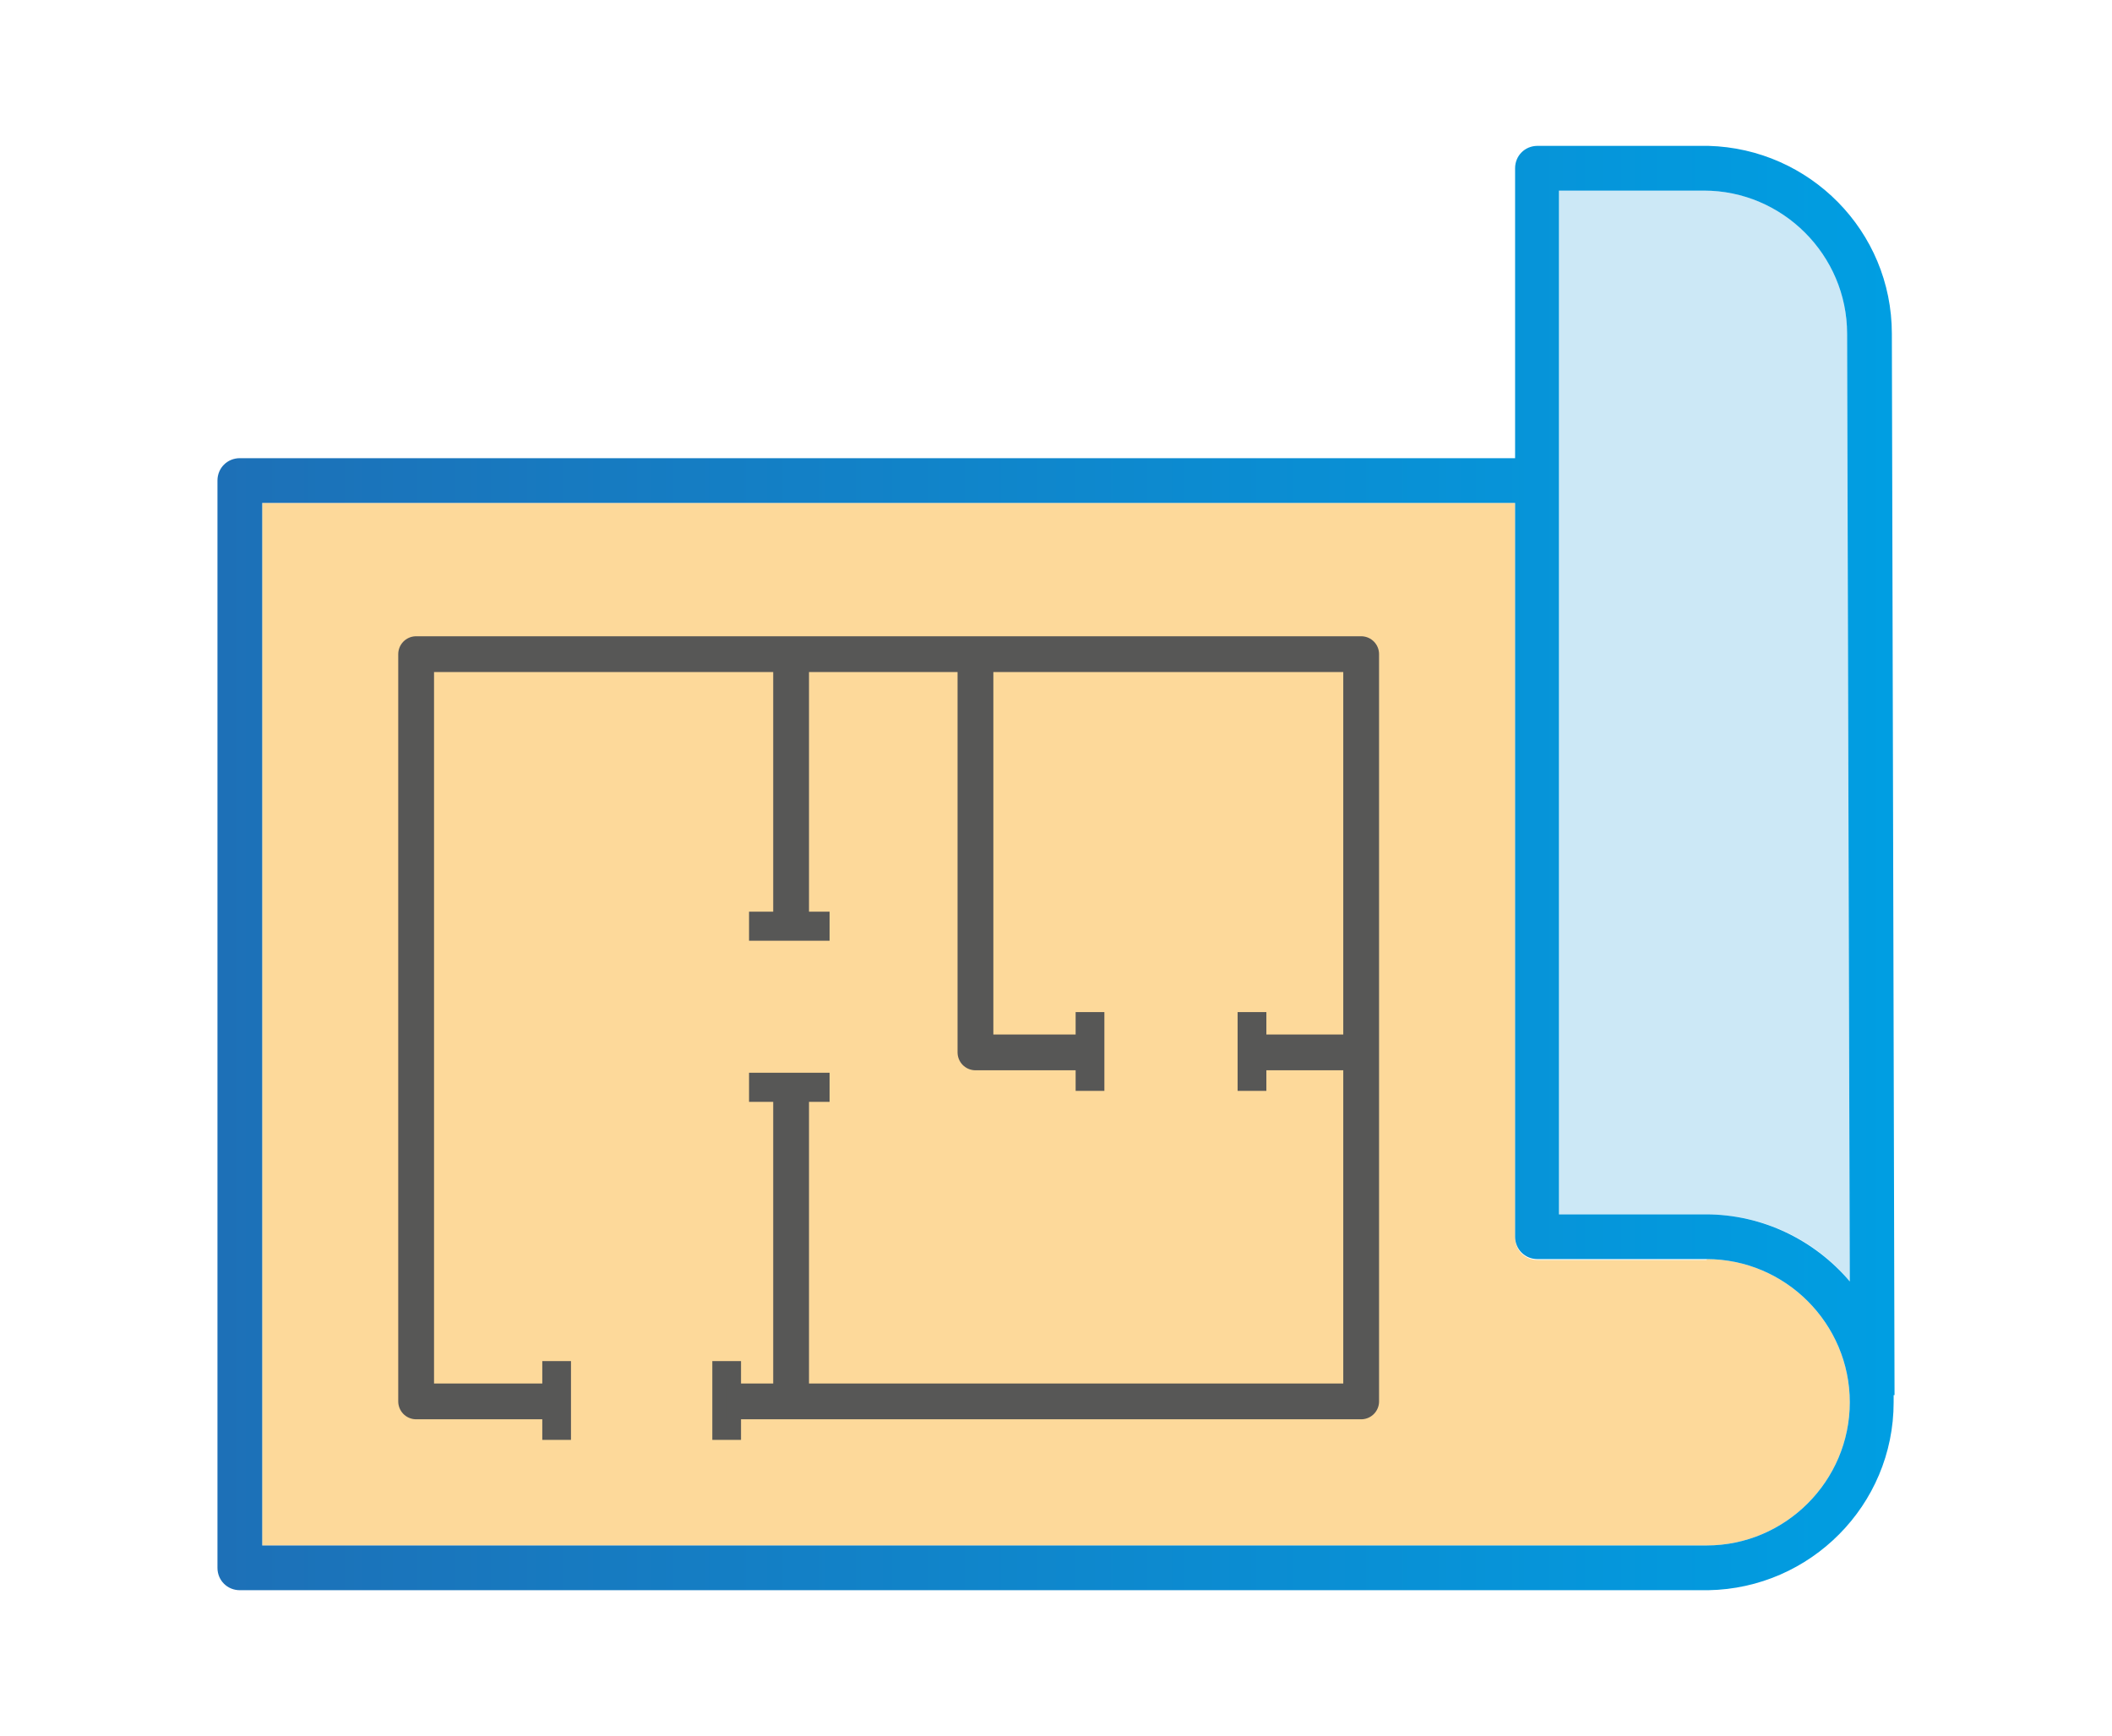
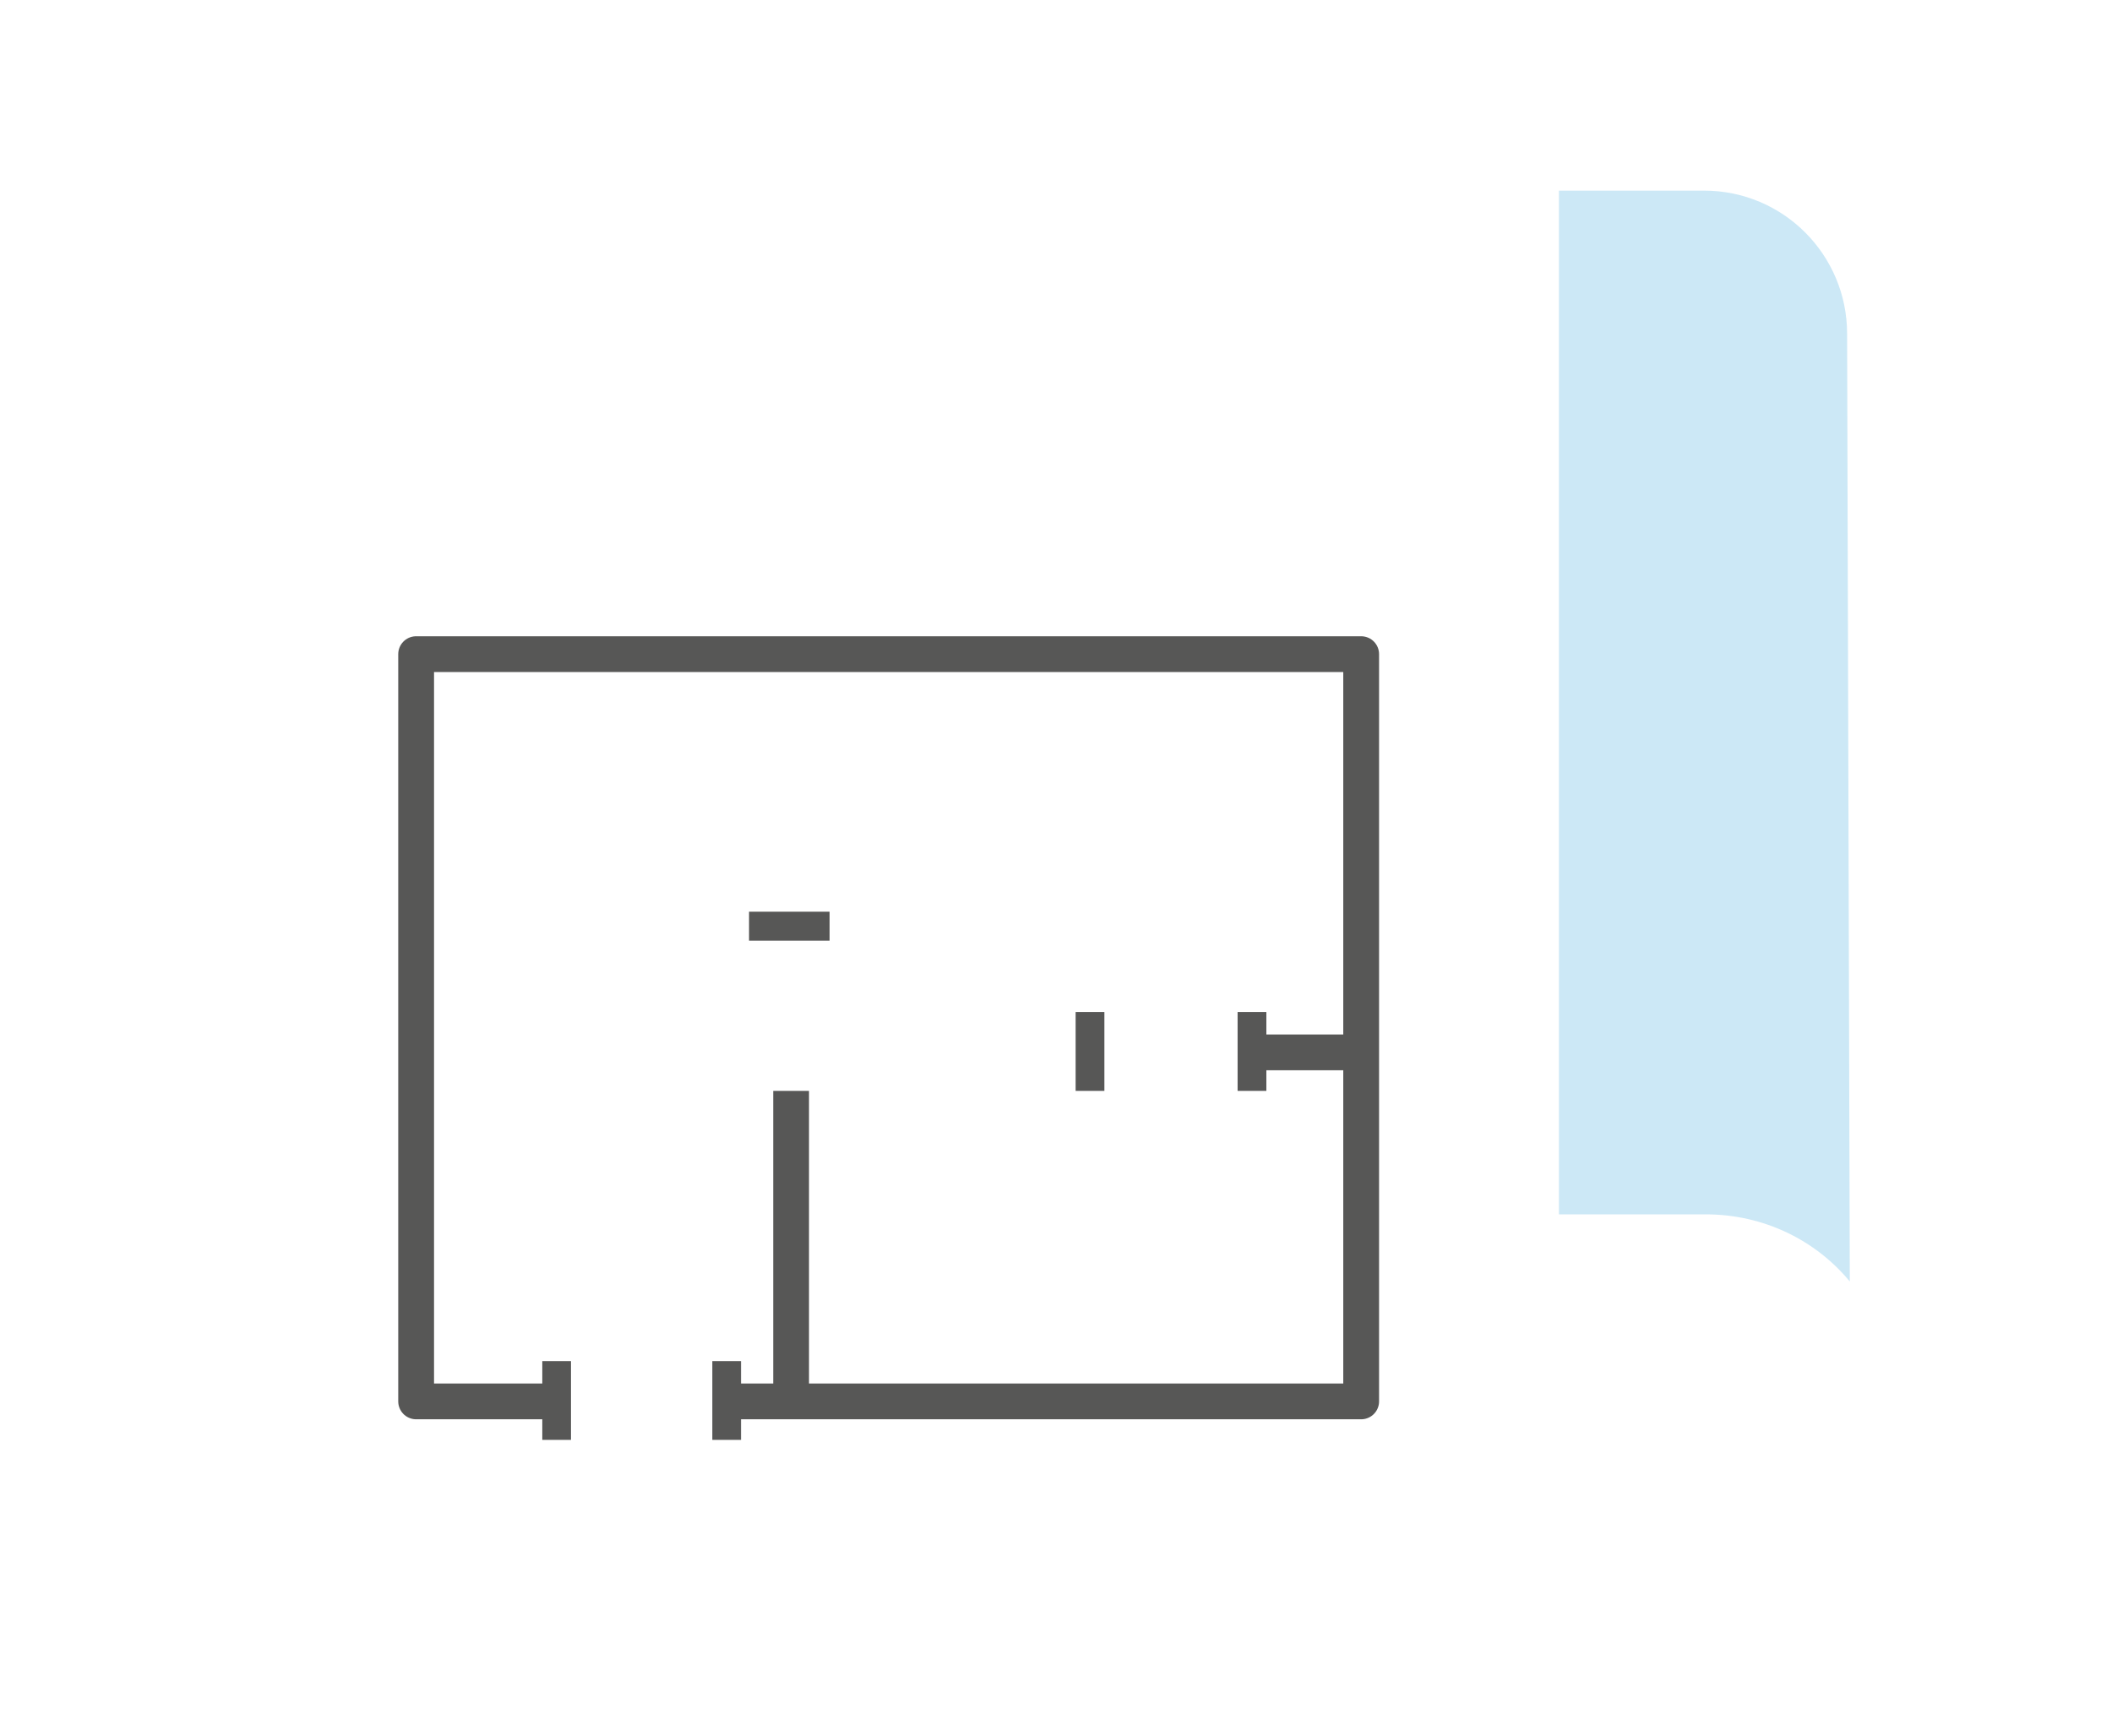
<svg xmlns="http://www.w3.org/2000/svg" version="1.1" id="Calque_1" x="0px" y="0px" viewBox="0 0 236 194" style="enable-background:new 0 0 236 194;" xml:space="preserve">
  <style type="text/css">
	.st0{fill:#CCE8F6;}
	.st1{fill:#FDD99A;}
	.st2{fill:url(#XMLID_93_);}
	.st3{fill:none;stroke:#575756;stroke-width:3.207;stroke-linejoin:round;stroke-miterlimit:10;}
	.st4{fill:none;stroke:#575756;stroke-width:3.213;stroke-linejoin:round;stroke-miterlimit:10;}
	.st5{fill:none;stroke:#575756;stroke-width:3.252;stroke-linejoin:round;stroke-miterlimit:10;}
	.st6{fill:none;stroke:#575756;stroke-width:4;stroke-linejoin:round;stroke-miterlimit:10;}
</style>
  <g id="XMLID_91_">
    <g id="XMLID_2_">
      <g id="XMLID_9_">
        <path id="XMLID_13_" class="st0" d="M206.4,37.3l0.3,105.9c-3.8-4.6-9.6-7.5-16.1-7.5h-16.4V21.3h16.2     C199.3,21.3,206.4,28.5,206.4,37.3z" />
-         <path id="XMLID_12_" class="st1" d="M190.7,140.7c8.8,0,16,7.2,16,16s-7.2,16-16,16H29.3V56.2h140v82.1c0,1.4,1.1,2.5,2.5,2.5     H190.7z" />
        <linearGradient id="XMLID_93_" gradientUnits="userSpaceOnUse" x1="24.255" y1="97" x2="211.745" y2="97">
          <stop offset="0" style="stop-color:#1D70B7" />
          <stop offset="1" style="stop-color:#009EE2" />
        </linearGradient>
-         <path id="XMLID_1_" class="st2" d="M206.4,37.3c0-8.8-7.2-16-16-16h-16.2v114.4h16.4c6.4,0,12.2,2.9,16.1,7.5L206.4,37.3z      M190.7,172.7c8.8,0,16-7.2,16-16s-7.2-16-16-16h-18.9c-1.4,0-2.5-1.1-2.5-2.5V56.2h-140v116.5H190.7z M211.6,156.7     c0,11.5-9.3,20.8-20.7,21v0H26.8c-1.4,0-2.5-1.1-2.5-2.5V53.7c0-1.4,1.1-2.5,2.5-2.5h142.5V18.8c0-1.4,1.1-2.5,2.5-2.5h19.1v0     c11.3,0.3,20.5,9.5,20.5,21l0.3,118.6h-0.1C211.6,156.1,211.6,156.4,211.6,156.7z" />
      </g>
      <g id="XMLID_10_">
		</g>
    </g>
    <line id="XMLID_50_" class="st3" x1="62.2" y1="152.1" x2="62.2" y2="160.9" />
    <line id="XMLID_49_" class="st3" x1="81.2" y1="152.1" x2="81.2" y2="160.9" />
    <line id="XMLID_48_" class="st4" x1="121.8" y1="113.1" x2="121.8" y2="121.9" />
    <line id="XMLID_47_" class="st4" x1="139.9" y1="113.1" x2="139.9" y2="121.9" />
-     <line id="XMLID_46_" class="st5" x1="83.7" y1="121.5" x2="92.7" y2="121.5" />
    <line id="XMLID_45_" class="st5" x1="83.7" y1="103.5" x2="92.7" y2="103.5" />
-     <polyline id="XMLID_44_" class="st6" points="109,73.1 109,117.6 120.9,117.6  " />
    <line id="XMLID_43_" class="st6" x1="152.1" y1="117.6" x2="139.6" y2="117.6" />
    <line id="XMLID_21_" class="st6" x1="88.4" y1="155.2" x2="88.4" y2="121.9" />
-     <line id="XMLID_4_" class="st6" x1="88.4" y1="73.1" x2="88.4" y2="103.5" />
    <polyline id="XMLID_3_" class="st6" points="81.2,156.6 152.1,156.6 152.1,73.1 46.5,73.1 46.5,156.6 62.2,156.6  " />
  </g>
</svg>